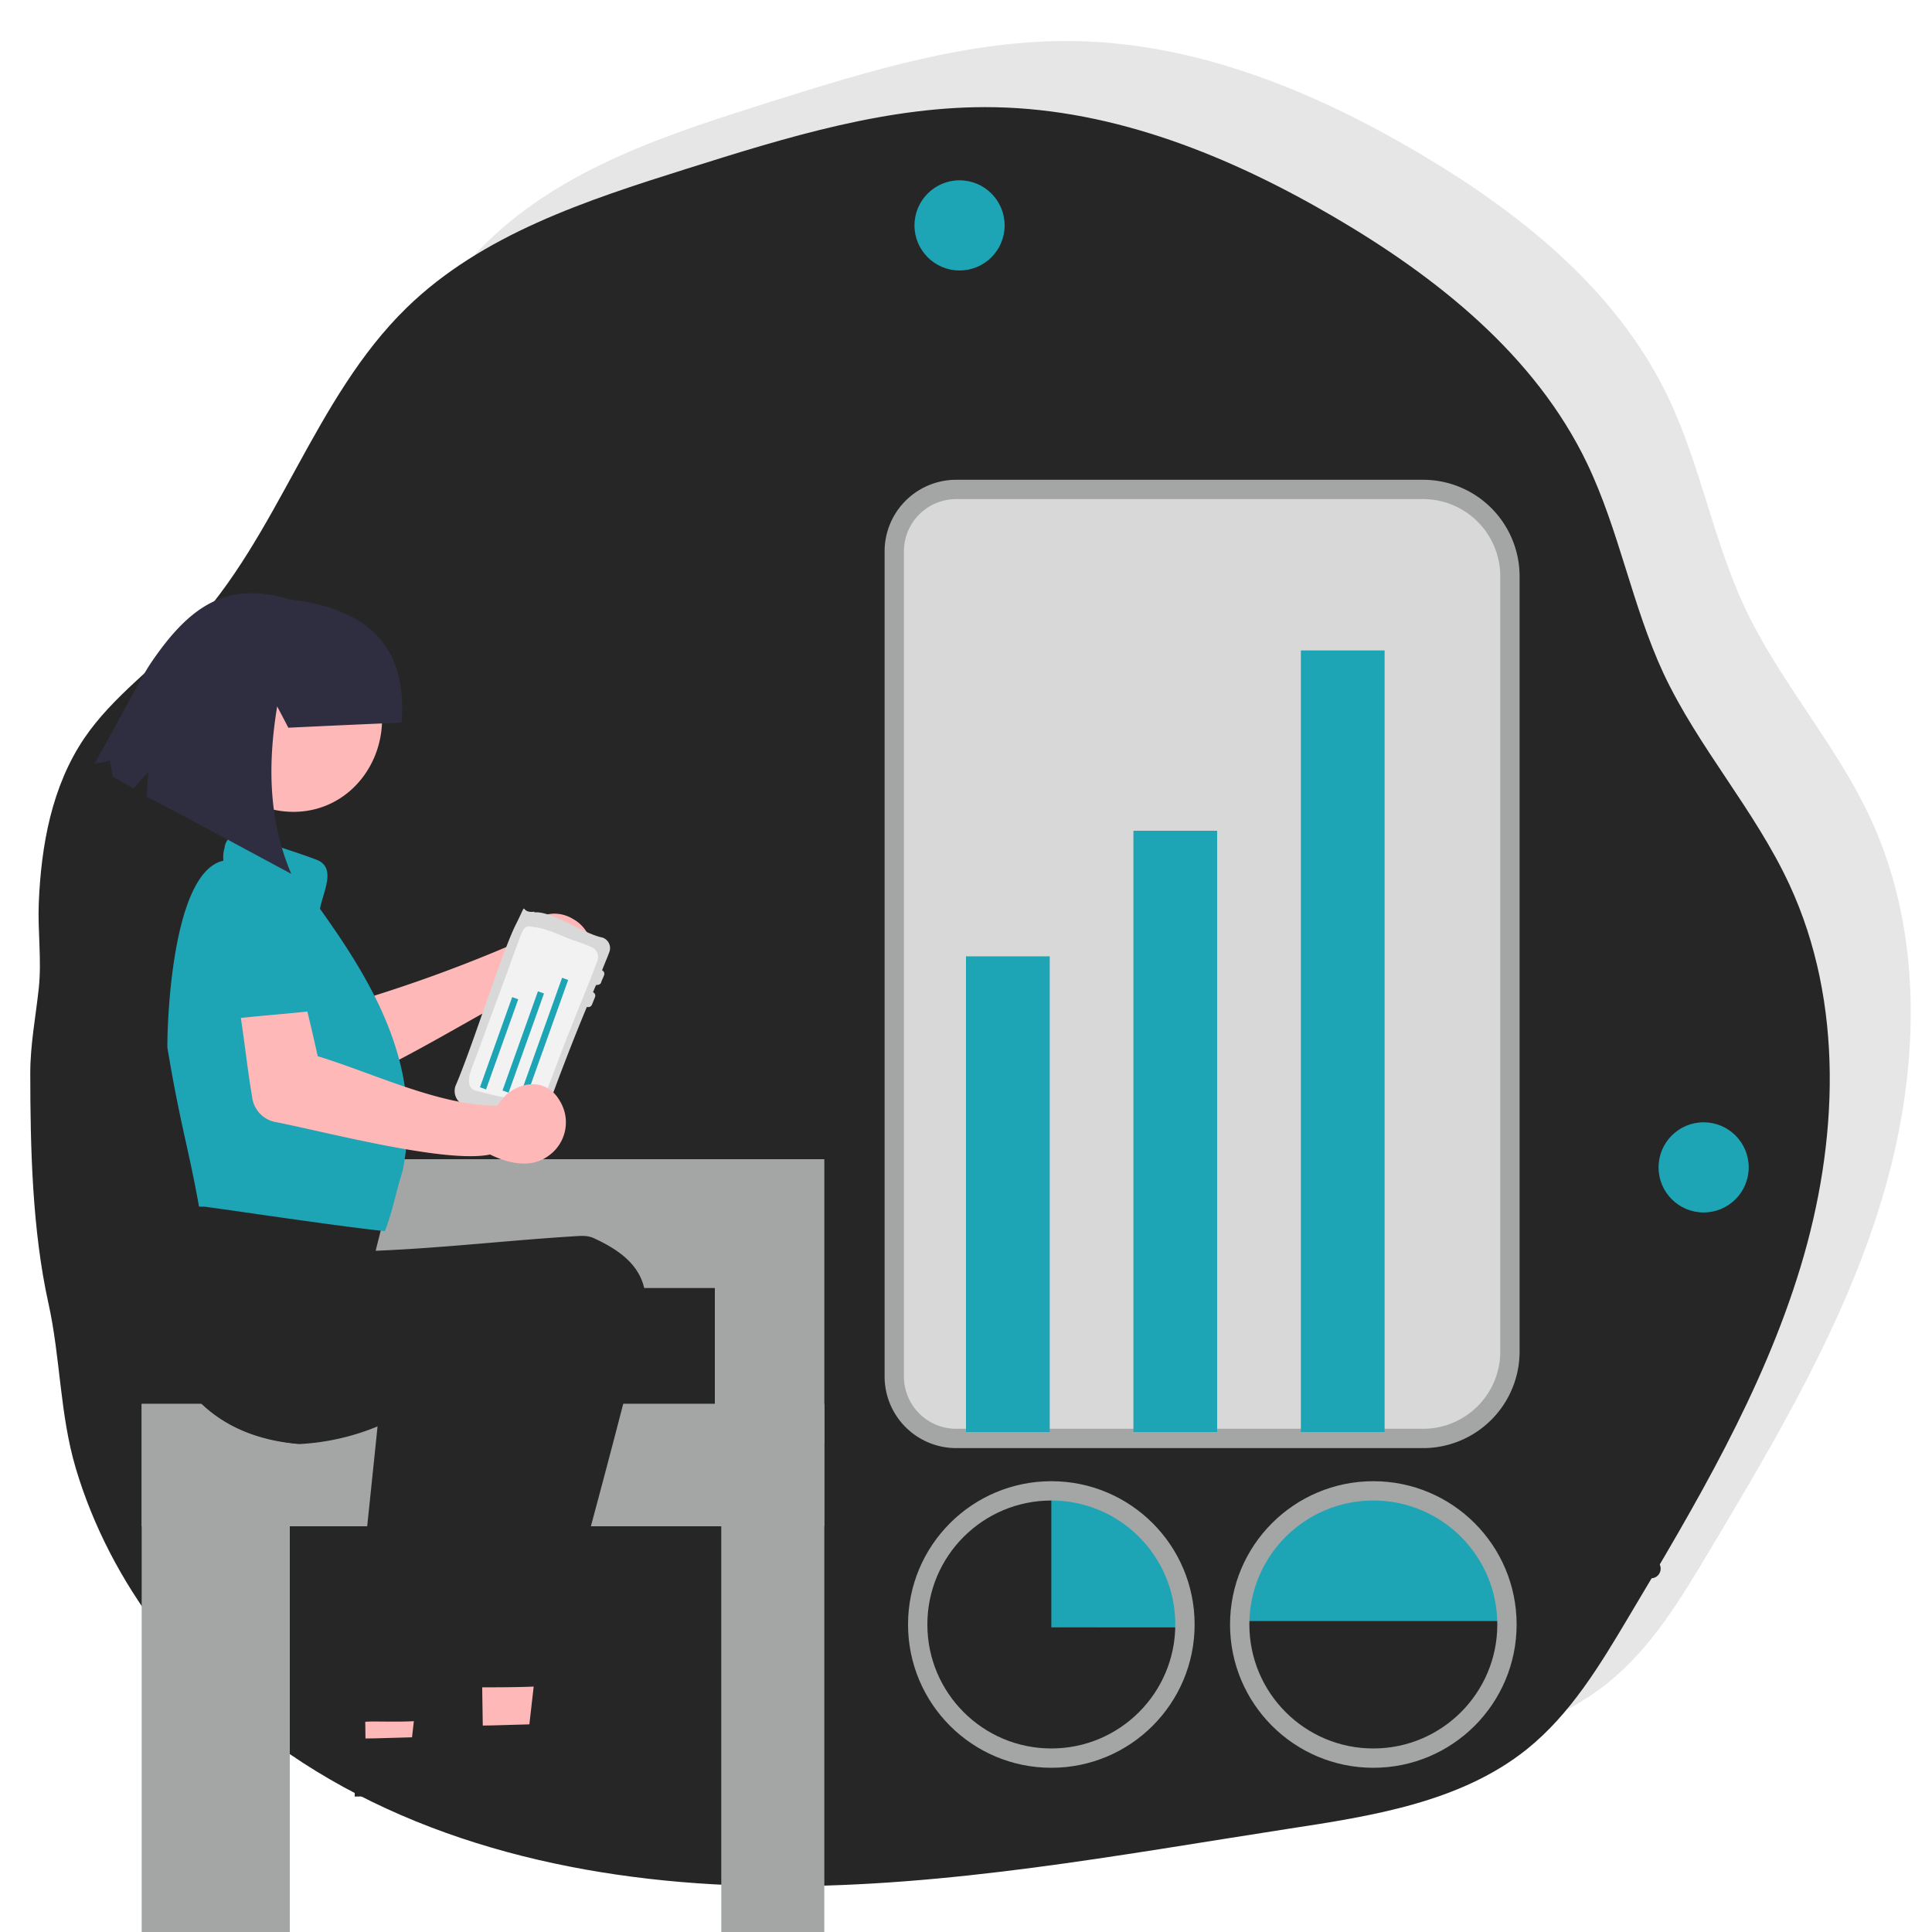
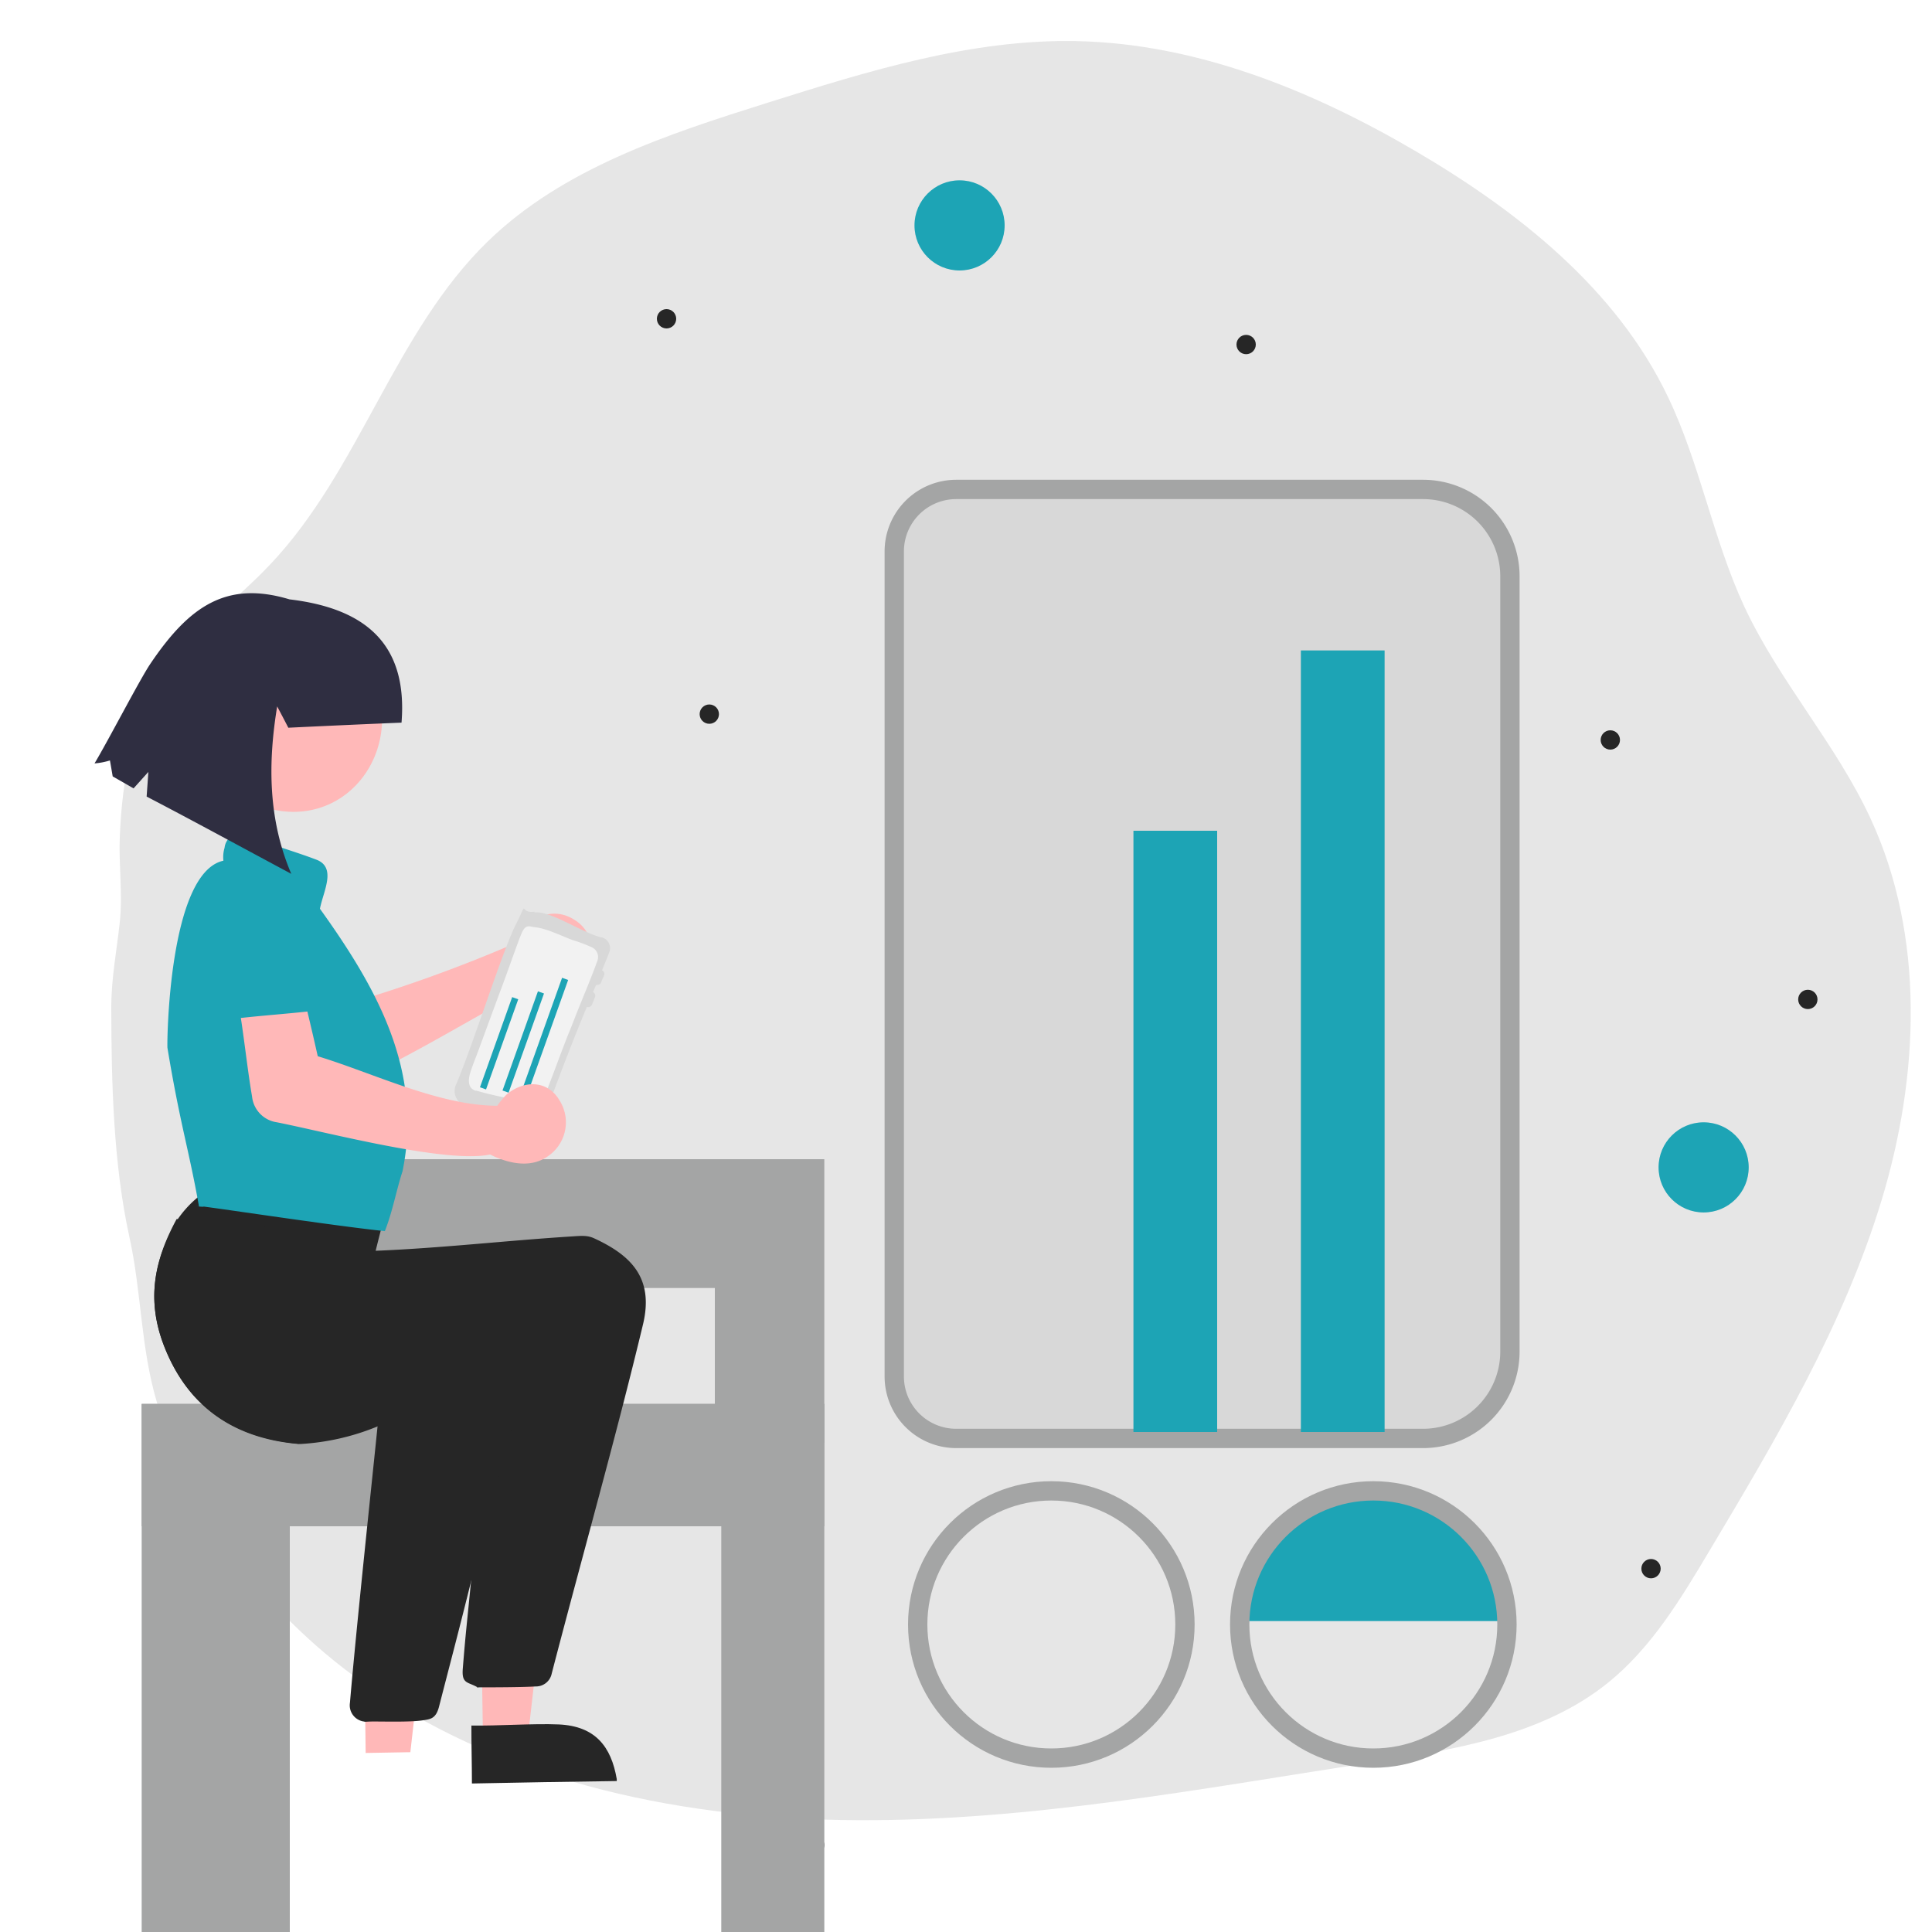
<svg xmlns="http://www.w3.org/2000/svg" viewBox="0 0 300 300">
  <defs>
    <style>.cls-1{fill:#e6e6e6;}.cls-2{fill:#262626;}.cls-3{fill:#1da4b5;}.cls-10,.cls-4{fill:#d8d8d8;}.cls-4,.cls-5{stroke:#a4a5a5;stroke-width:3px;}.cls-13,.cls-4,.cls-5,.cls-7{stroke-miterlimit:10;}.cls-13,.cls-5,.cls-7{fill:none;}.cls-6{fill:#a4a5a5;}.cls-13,.cls-7{stroke:#1da4b5;}.cls-7{stroke-width:13px;}.cls-8{fill:#ffb8b8;}.cls-9{fill:#6c63ff;}.cls-11{fill:#f2f2f2;}.cls-12{fill:#2f2e41;}</style>
  </defs>
  <g id="bg">
    <path class="cls-1" d="M17.28,156.4c0-4.53.85-8.79,1.32-13.2s-.18-8.88,0-13.24c.36-8.94,1.94-18.13,7.09-25.65,4.39-6.42,10.92-11,16.26-16.66C55.84,73,61.22,51.62,75.71,37.52c11.72-11.4,27.93-16.67,43.52-21.58s31.51-9.87,47.84-9.56c18.62.36,36.5,7.59,52.59,17S251,44.88,259,61.63c5,10.43,7,22.11,11.87,32.59,5.4,11.56,14.2,21.27,19.57,32.84,8.51,18.36,7.6,40,1.72,59.35s-16.33,37-26.7,54.37c-4.43,7.44-9,15.05-15.75,20.5-10.32,8.33-24.15,10.44-37.25,12.47-26.27,4.06-52.57,9-79.15,8.89s-53.88-5.55-75.81-20.57c-15.45-10.57-27.8-26.33-33.15-44.37-2.51-8.43-2.38-17.13-4.25-25.59C17.6,180.76,17.29,168,17.28,156.4Z" />
-     <path class="cls-2" d="M4.7,166.67c0-4.53.85-8.8,1.32-13.21s-.18-8.87,0-13.24c.37-8.94,2-18.12,7.1-25.64,4.38-6.42,10.92-11,16.26-16.66,13.89-14.69,19.27-36,33.76-50.13C74.85,36.38,91.06,31.11,106.65,26.2s31.5-9.87,47.84-9.55c18.62.35,36.5,7.59,52.59,17s31.31,21.53,39.35,38.28c5,10.44,7,22.11,11.86,32.6,5.41,11.55,14.21,21.26,19.57,32.83,8.52,18.37,7.6,40,1.73,59.36s-16.34,37-26.7,54.36c-4.43,7.45-9,15.06-15.75,20.5C226.82,279.87,213,282,199.88,284c-26.26,4.07-52.57,9-79.14,8.89s-53.88-5.55-75.81-20.56C29.48,261.77,17.13,246,11.77,228c-2.5-8.42-2.37-17.13-4.24-25.58C5,191,4.71,178.27,4.7,166.67Z" />
  </g>
  <g id="Layer_2" data-name="Layer 2">
    <path class="cls-3" d="M192.12,251.72h41.75s-2.49-13.6-7.57-15.8-9.38-5-14-4.6-14.07,5.37-15.41,7.47S192.12,251.72,192.12,251.72Z" />
    <circle class="cls-3" cx="149" cy="35" r="7" />
    <circle class="cls-3" cx="264.54" cy="181.27" r="7" />
    <circle class="cls-2" cx="103.5" cy="49.5" r="1.5" />
    <circle class="cls-2" cx="110.14" cy="110.89" r="1.5" />
    <circle class="cls-2" cx="280.72" cy="155.19" r="1.5" />
    <circle class="cls-2" cx="256.37" cy="243.58" r="1.5" />
    <circle class="cls-2" cx="193.5" cy="53.5" r="1.5" />
    <circle class="cls-2" cx="250.05" cy="114.9" r="1.5" />
    <circle class="cls-2" cx="126.5" cy="286.5" r="1.5" />
    <path class="cls-4" d="M126.47,101.88H246.85a13.49,13.49,0,0,1,13.49,13.49v72.49a9.62,9.62,0,0,1-9.62,9.62H122.6a9.62,9.62,0,0,1-9.62-9.62V115.37a13.49,13.49,0,0,1,13.49-13.49Z" transform="translate(336.34 -36.98) rotate(90)" />
-     <path class="cls-3" d="M163.25,252.25V231.5s12.26,2.83,14.15,5.66,6.6,12.26,6.6,14.15.11,1.39.11,1.39H163.25v-2.34" />
    <circle class="cls-5" cx="163.25" cy="252.25" r="20.75" />
    <circle class="cls-5" cx="213.25" cy="252.25" r="20.75" />
  </g>
  <g id="Layer_3" data-name="Layer 3">
    <rect class="cls-6" x="22" y="218" width="106" height="19" />
-     <line class="cls-7" x1="156.5" y1="222.36" x2="156.5" y2="148.5" />
    <line class="cls-7" x1="182.5" y1="222.36" x2="182.5" y2="129" />
    <line class="cls-7" x1="208.5" y1="222.36" x2="208.5" y2="101" />
    <polygon class="cls-6" points="22 224 45 224 128 224 128 180 58 180 58 200 111 200 111 218 22 218 22 224 22 225 22 224 45 224 45 301 22 301 22 225 22 224" />
    <path class="cls-8" d="M80.48,145.48a5.85,5.85,0,0,0-.28.9,224.89,224.89,0,0,1-27.06,9.73c-1.63-1.67-3.24-3.38-4.84-5.08-2.73,2.15-5.49,4.21-8.25,6.36,2.58,3.05,5,7.08,7.56,9.93,1.69,1.89,2.81,2.6,5.35,1.53C63.24,164.52,72.91,158.2,83,153c3,1.36,6.26.84,8-2.07a5.76,5.76,0,0,0-1.9-8.16c-2.93-1.84-6.27-.68-8.25,2a4.7,4.7,0,0,0-.35.65Z" />
    <path class="cls-9" d="M52.23,156.56c-3.37,2.62-6.94,5.45-10.32,7.84-1.49,1-2.51.4-3.57-.61h0a1.13,1.13,0,0,1-.21-.31c-2.35-3.65-4.22-8-6.13-11.81s-1.81-7.56,1.59-10.21,7-1.29,9.72,1.55c2.92,3.2,6.2,6.45,9,9.53,1.25,1.35.91,2.5.16,3.77a1.14,1.14,0,0,1-.29.25Z" />
    <path class="cls-10" d="M83,141.68c2.57-.29,7.68,3.35,10.54,3.9a1.73,1.73,0,0,1,1.06,2.3h0c-.31.85-.78,1.92-1.11,2.79a.6.6,0,0,1,.3.79c-.12.35-.36.77-.45,1.1s-.54.39-.69.39h-.08c-.2.37-.32.75-.49,1.12a.59.59,0,0,1,.3.79L91.92,156a.63.63,0,0,1-.79.35C89,161.45,86.92,166.89,85.05,172c-.46,1.27-1,1.48-2.35,1.42-3.82-.16-7.53,0-11-2a2.38,2.38,0,0,1-.84-3.1c2.67-6.32,7.09-20.48,9.23-24.75s.32-1.67,2.89-2Z" />
    <path class="cls-11" d="M73.87,169.33a54.62,54.62,0,0,0,8.62,1.74c1.17.11,1.61.22,2.32-1.49h0c.7-1.71,2.66-7.1,3.44-9s.6-1.51,1.37-3.45,2.29-5.54,3.09-7.81a1.67,1.67,0,0,0-.94-2.28h0A22.31,22.31,0,0,0,89,146c-1.39-.47-4-1.81-5.81-2-1.07-.13-1.59-.6-2.28,1.12h0c-.69,1.71-2,5.51-2.87,7.83s-2.68,7.24-3.42,9.27-1.17,3-1.58,4.29-.35,2.54.84,2.85C73.74,169.52,73.8,169.31,73.87,169.33Z" />
    <path class="cls-8" d="M56.78,272.2l6.94-.12q1.48-13.41,3.09-26.81l-10.31.1C56.53,254.31,56.66,263.25,56.78,272.2Z" />
-     <path class="cls-2" d="M55,269.94c4.24.09,9.56-.34,13.57-.15,5.65.26,8.13,3.44,9,8.48h0c.05.3,0,0,0,.3-7.5.11-15,.28-22.49.4C55.08,276,55,273,55,269.94Z" />
    <path class="cls-8" d="M75,270.18c2.31-.06,4.63-.1,6.94-.13q1.48-13.29,3.1-26.55l-10.31,0C74.74,252.41,74.85,261.29,75,270.18Z" />
    <path class="cls-2" d="M73.2,267.94c4.24.07,9.56-.34,13.57-.17,5.67.26,8.13,3.43,9,8.48h0c0,.3,0,.05,0,.31q-11.26.15-22.49.38C73.28,273.94,73.19,271,73.2,267.94Z" />
    <path class="cls-2" d="M25.49,209.05c3.66,9.4,10.84,14.32,20.88,15.17h.36a36.78,36.78,0,0,0,11.73-2.66c6.68-2.69,12.25-6,18.16-9.5-1,9.23-2.65,25-3.4,32.7s-.9,8.62-1.36,14.37c-.19,2.38.8,2,2.3,2.88h0c.24.13-.73,0,.57,0s6.28,0,8.44-.14a2.49,2.49,0,0,0,2.5-2c4.58-17.64,10-36.8,14.18-54.24,1.72-7.22-1.9-10.71-7.56-13.33-1.11-.52-2.05-.4-3.61-.3-9.85.62-20.31,1.82-30.35,2.22.62-2.5,1.27-5,1.93-7.52l-27.14-2.63s0,0,0,.05c-.59.5-1.26.82-1.83,1.34a16.57,16.57,0,0,0-3.79,4C23.84,195.74,22.75,202,25.49,209.05Z" />
    <path class="cls-2" d="M25.49,209c3.68,9.45,10.86,14.25,20.87,15.19,4.42-2.53,8.62-4.55,12.82-7.85-.54,5.25.11-1.37-.71,6.67s-3.2,30.36-4.13,41.39a2.54,2.54,0,0,0,2.3,2.93h0c.25,0-.74.07.58,0s6.23.14,8.43-.2c1.14-.17,2-.23,2.49-2,1.94-7.53,2.94-11.24,5.19-20.3s6.72-24.36,9-34.55c1.5-6.57-1.85-10.75-7.65-12.91a8,8,0,0,0-3.59-.33c-9.81.52-20.18.92-30.15,1.36.57-2.58,1.18-5.17,1.78-7.75-5.1-.44-10.17-.82-15.29-1.36C23.91,195.77,22.73,201.94,25.49,209Z" />
    <path class="cls-3" d="M32.41,187.46c-4.81-.65,1.21.1-1.51-.11C29.32,178.41,28,174.76,26,162.71c-.08-.47.12-27.2,8.69-29.06a5,5,0,0,1,.18-2,2.54,2.54,0,0,1,2.91-2.25,1.2,1.2,0,0,1,.4.14c3.47,1.54,7.5,2.63,10.95,3.95,1.61.61,1.87,1.89,1.65,3.33s-.82,2.86-1.1,4.29c8.92,12.44,16,25.09,12.83,40.74-1,3.08-1.54,6.25-2.75,9.32C52.89,190.46,37.22,188.11,32.41,187.46Z" />
    <path class="cls-3" d="M48.67,164.94c-4.28.11-8.81.75-13,1.05-1.85.13-2.44-1-2.89-2.48a2.38,2.38,0,0,1,0-.45c.13-4.44.34-9.45.48-13.84s2.19-7.79,6.51-8.23,6.79,2.87,7.8,6.75c1,4.47,2.31,9.18,3.27,13.5.43,1.92-.46,2.72-1.86,3.47h0A.44.44,0,0,1,48.67,164.94Z" />
    <path class="cls-8" d="M45.65,97.76a13.6,13.6,0,0,1,13.68,14c-.07,7.82-6,14.44-14,14.3s-13.65-6.72-13.59-14.56A13.55,13.55,0,0,1,45.65,97.76Z" />
    <path class="cls-12" d="M44.77,113c-.57-1.11-1.15-2.21-1.73-3.31-1.46,8.87-1.39,17.61,2.19,26-7.47-4-14.92-8.07-22.46-12l.27-3.83-2.3,2.56c-1.08-.63-2.16-1.24-3.24-1.86-.14-.82-.28-1.66-.43-2.48a10.66,10.66,0,0,1-2.39.46c2.09-3.48,7.08-13.13,8.67-15.47,6.07-9,11.85-12.93,21.61-10,11.59,1.38,18.38,6.77,17.39,19.14C56.49,112.45,50.63,112.72,44.77,113Z" />
    <rect class="cls-6" x="112" y="218" width="16" height="86" />
    <line class="cls-13" x1="75" y1="169" x2="80" y2="155" />
    <line class="cls-13" x1="78.5" y1="169.5" x2="84" y2="154.1" />
    <line class="cls-13" x1="81.5" y1="169.5" x2="87.75" y2="152" />
    <path class="cls-8" d="M78,170.7a7.29,7.29,0,0,0-.78,1c-9,0-19.32-5.09-27.88-7.69q-.78-3.48-1.61-6.94c-3.44.37-6.89.62-10.33,1,.59,3.85,1.11,8.56,1.74,12.2a4.51,4.51,0,0,0,3.86,4c7.89,1.57,26.36,6.44,33.1,5,2.79,1.38,6.32,2.23,9.06.21a6.35,6.35,0,0,0,1.74-8.58c-1.8-3.13-5.4-3.25-8.18-1a8.18,8.18,0,0,0-.72.78Z" />
  </g>
</svg>